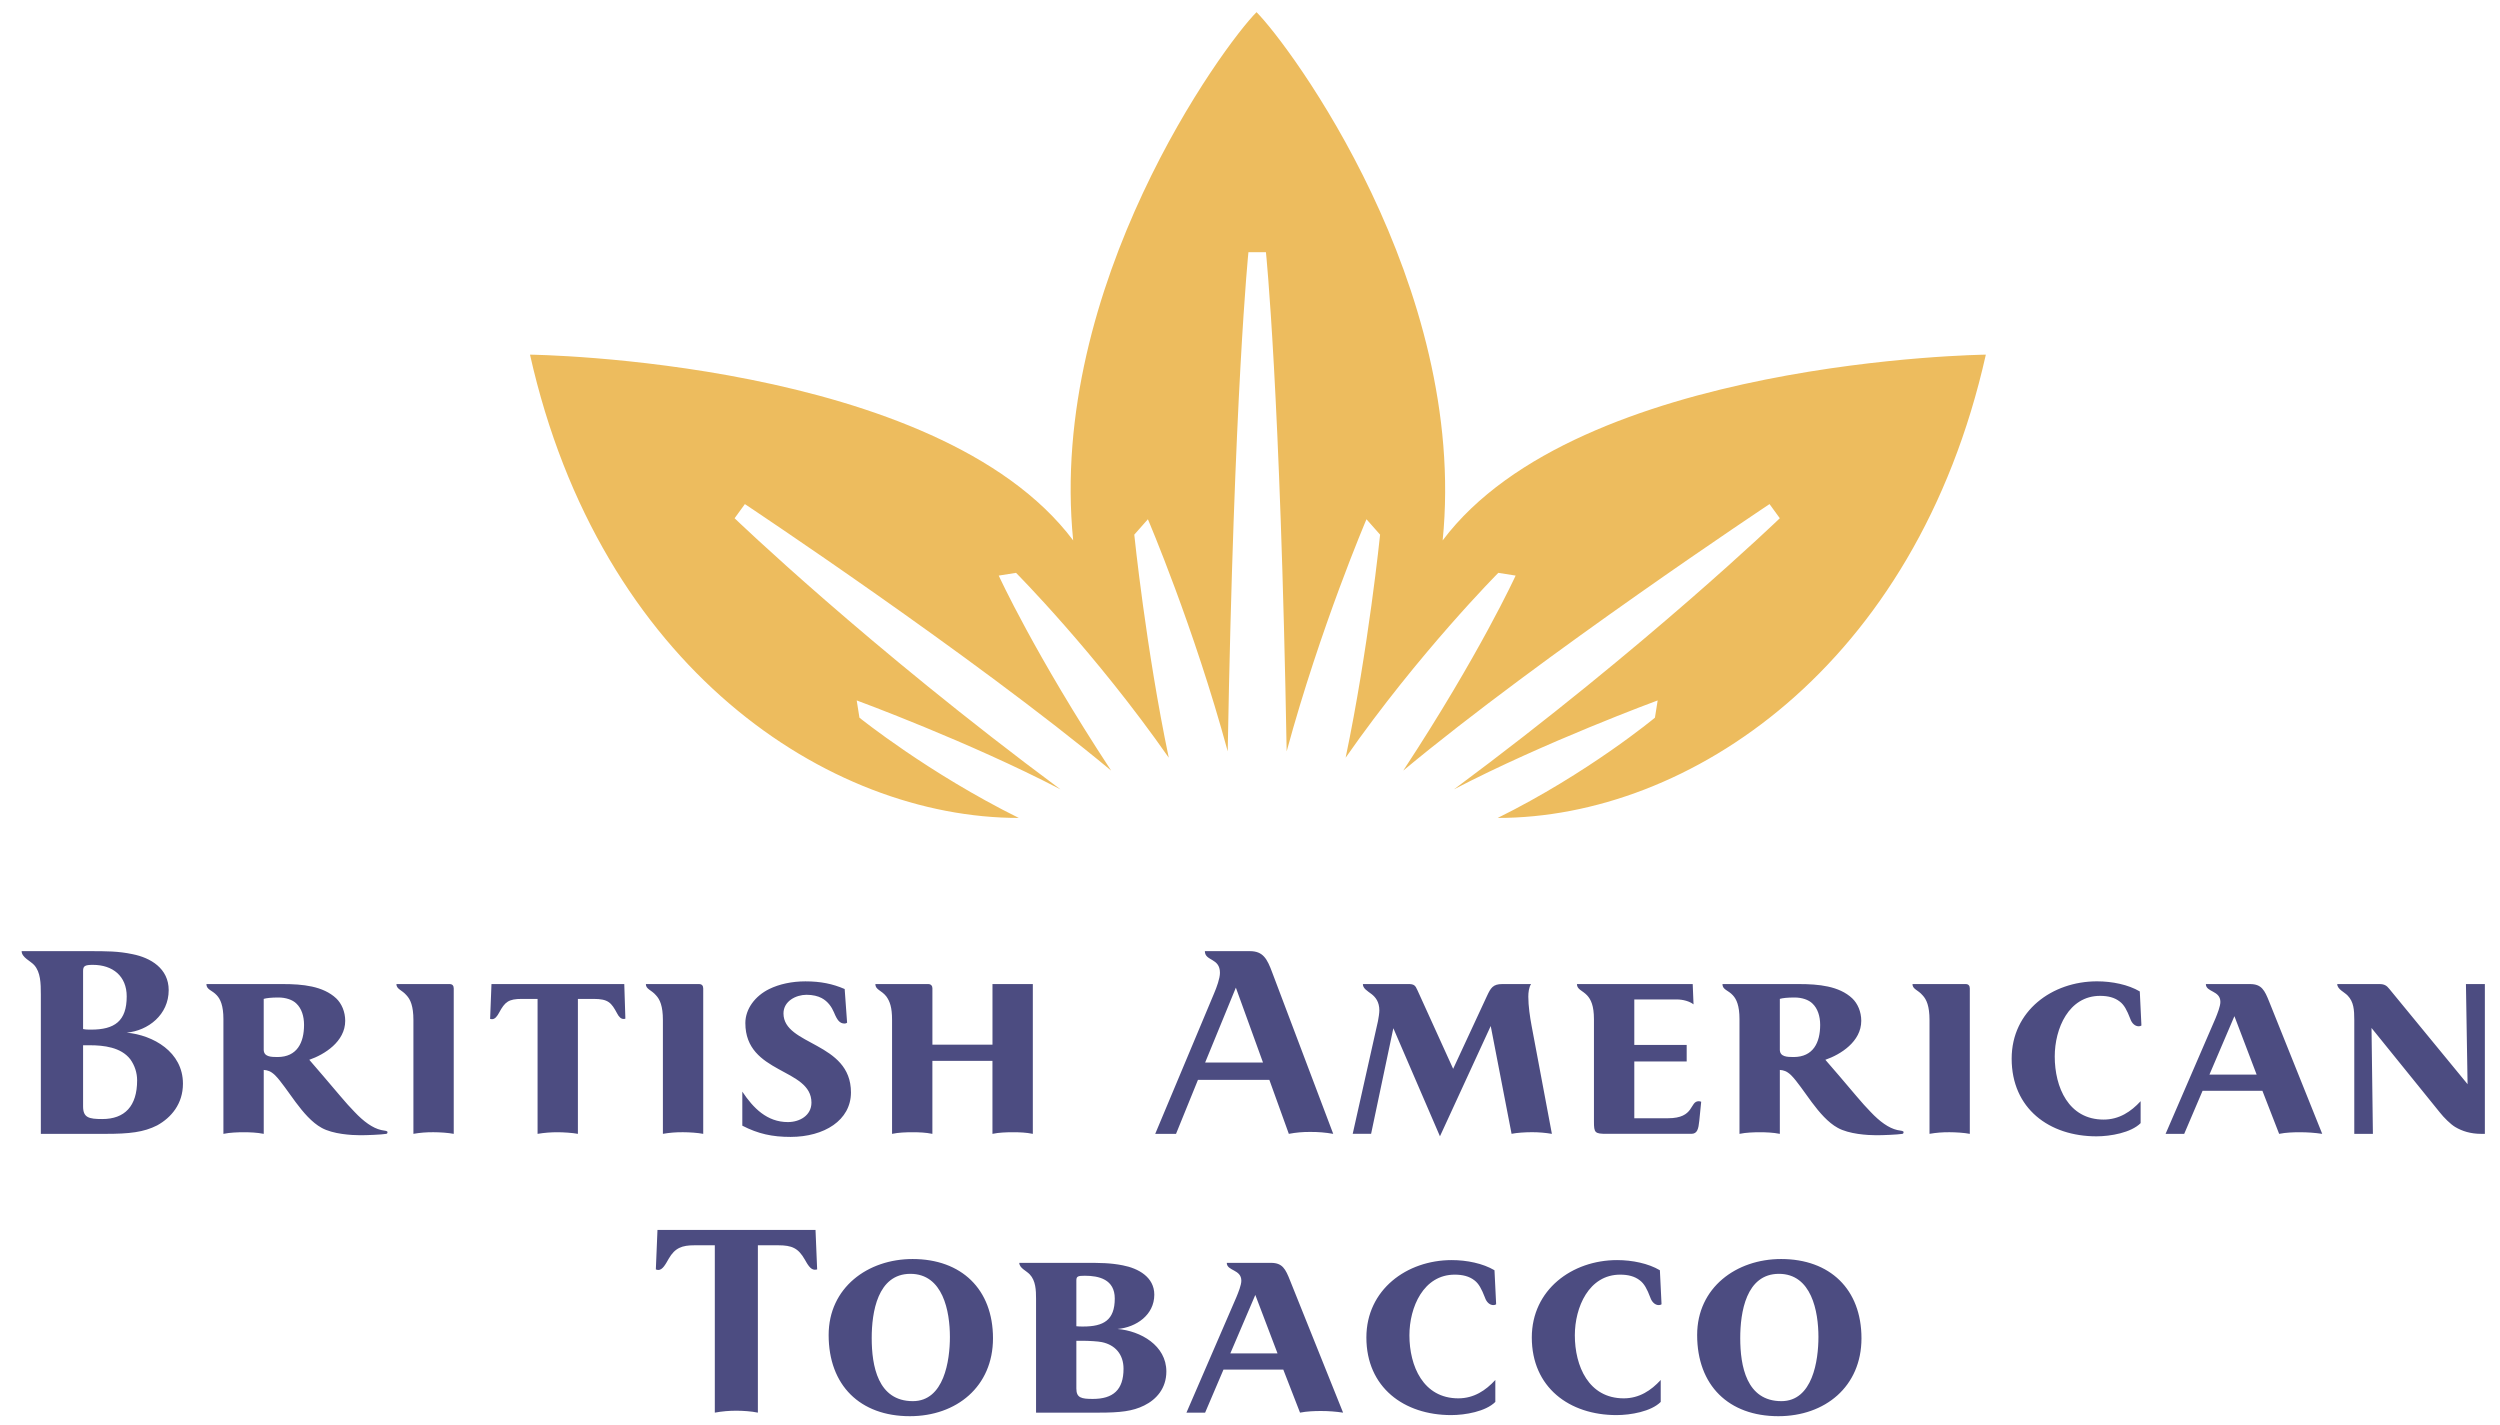
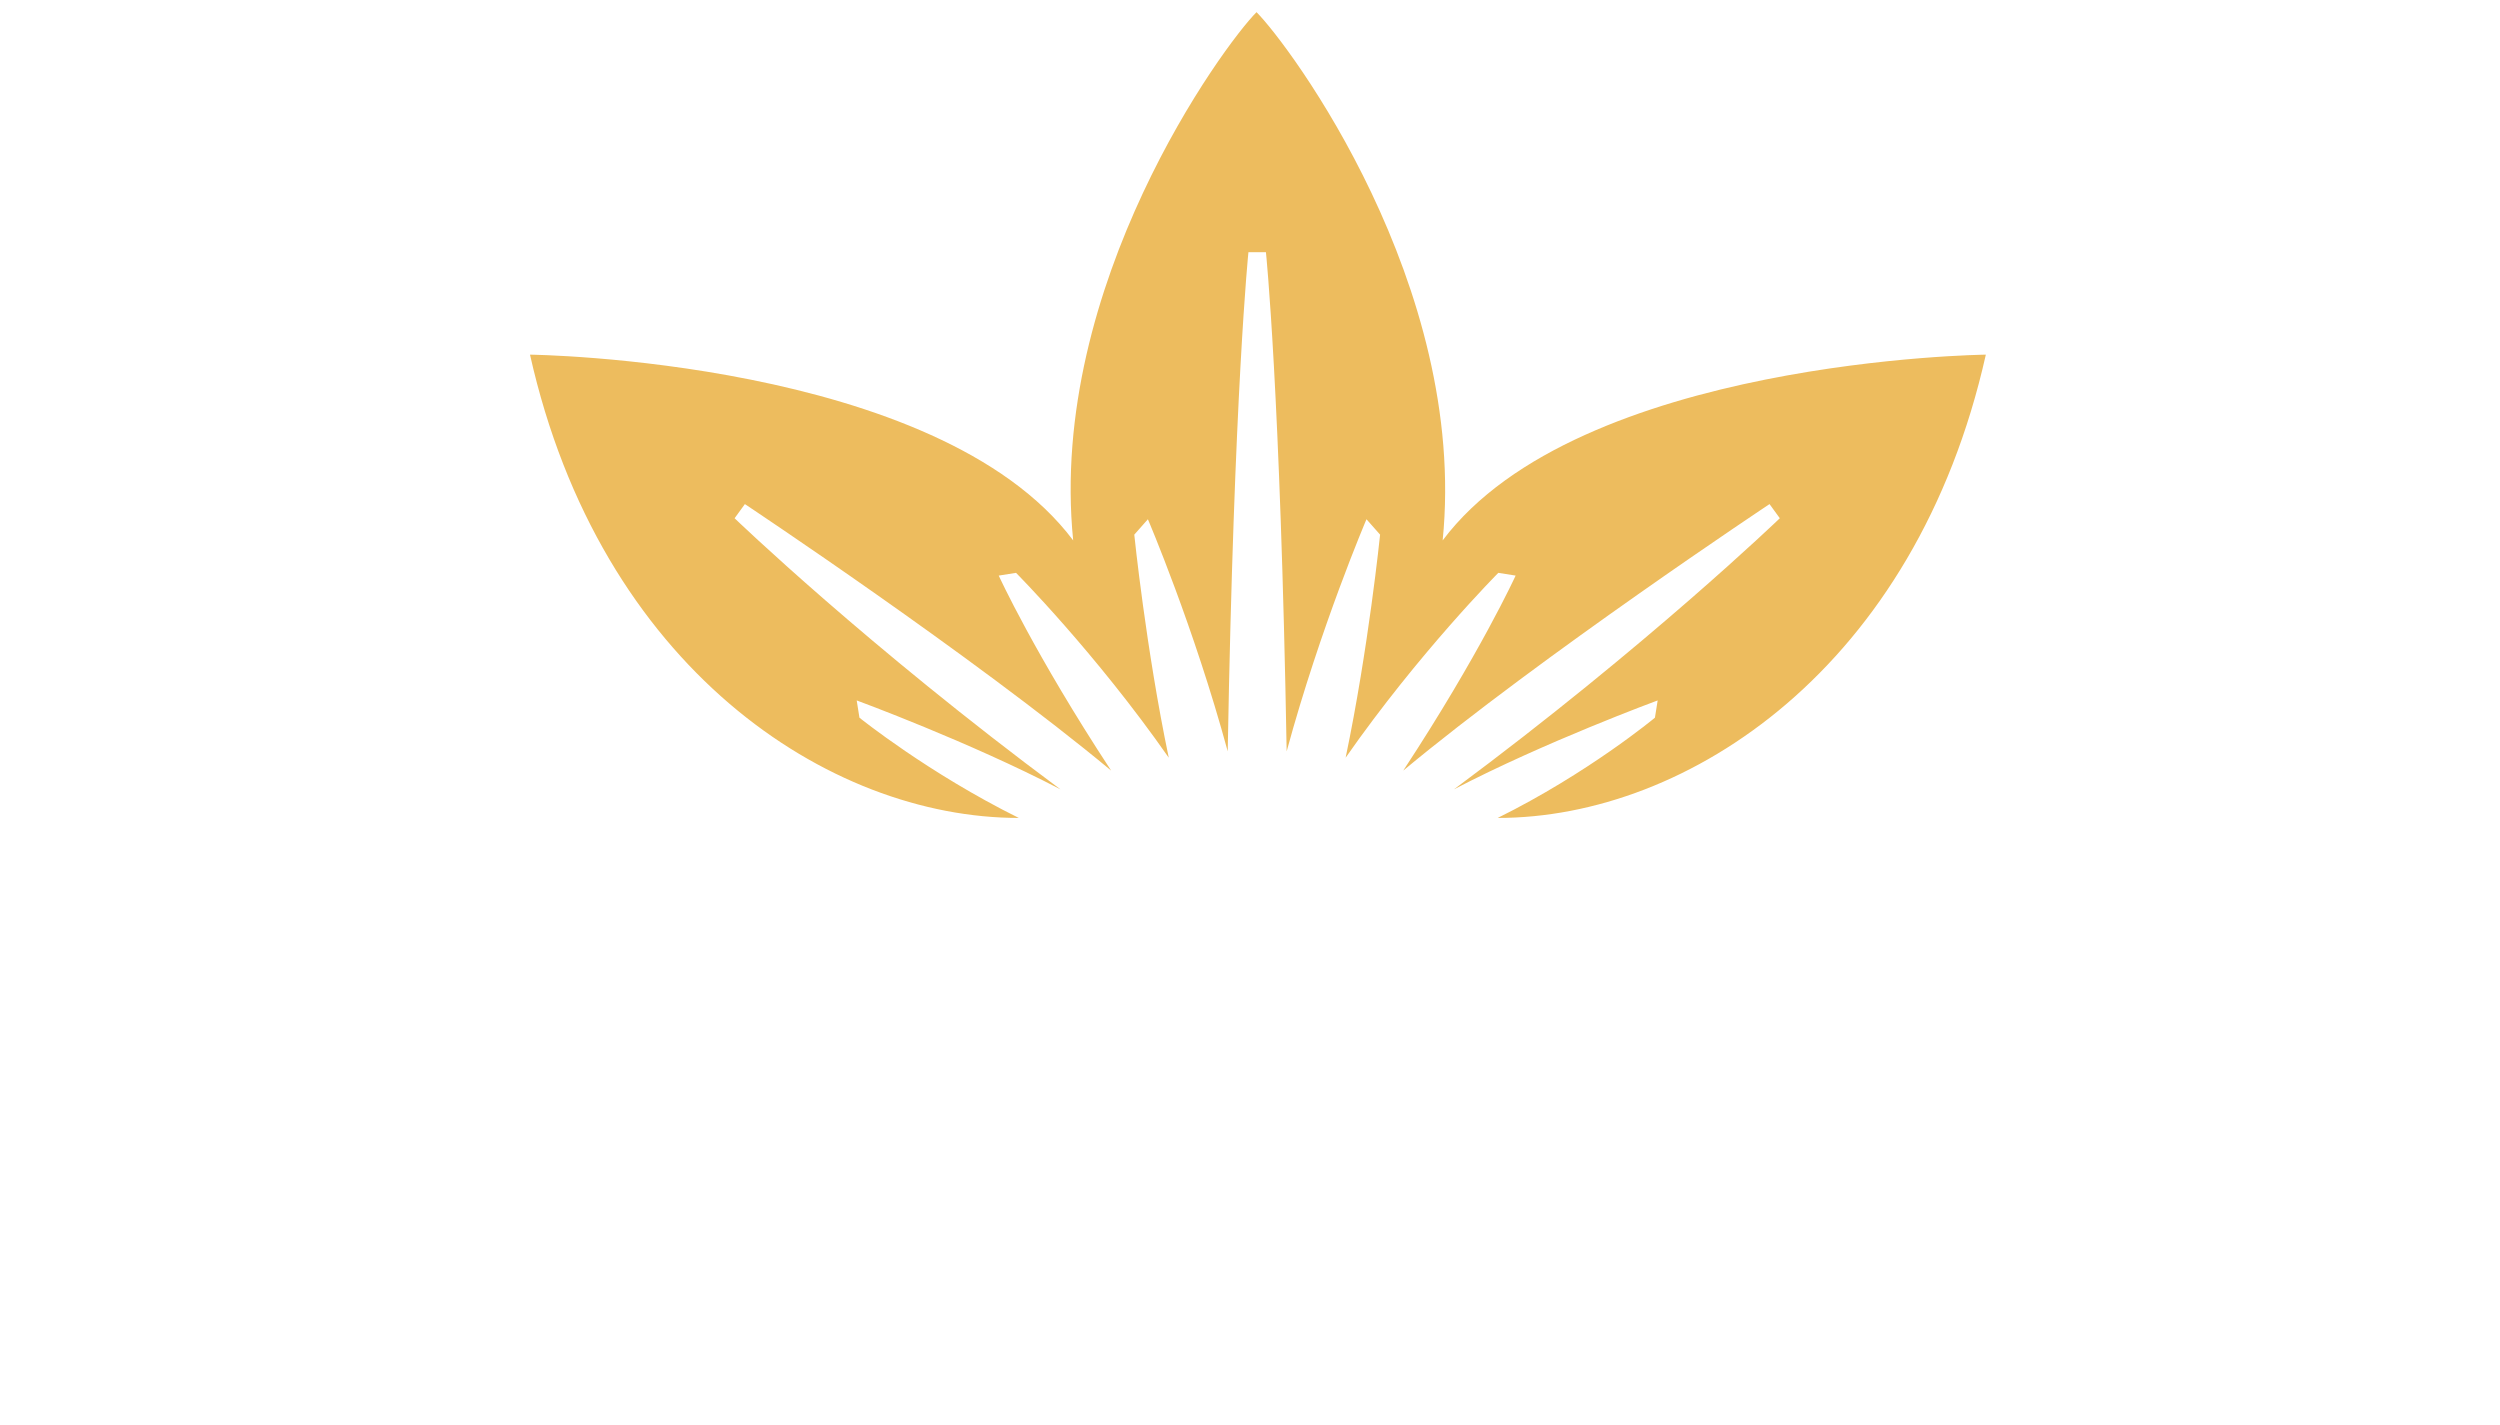
<svg xmlns="http://www.w3.org/2000/svg" width="107" height="61" viewBox="0 0 107 61" fill="none">
  <path fill-rule="evenodd" clip-rule="evenodd" d="M64.101 35.008C72.257 35.008 81.996 28.558 84.994 15.179C84.994 15.179 67.564 15.379 61.746 23.129C62.84 12.214 55.183 1.924 53.779 0.521C52.374 1.924 44.839 12.214 45.932 23.129C40.114 15.379 22.684 15.179 22.684 15.179C25.683 28.558 35.45 35.008 43.605 35.008C39.729 33.089 36.784 30.717 36.784 30.717L36.667 29.978C36.667 29.978 41.503 31.758 45.387 33.784C37.121 27.653 31.441 22.181 31.441 22.181L31.881 21.575C31.881 21.575 41.614 28.041 47.557 32.981C44.276 27.985 42.746 24.635 42.746 24.635L43.486 24.518C43.486 24.518 46.882 27.93 50.023 32.429C49.047 27.764 48.547 22.883 48.547 22.883L49.13 22.224C49.13 22.224 51.098 26.821 52.546 32.158C52.818 16.726 53.433 10.793 53.433 10.793H54.182C54.182 10.793 54.799 16.726 55.069 32.158C56.519 26.821 58.485 22.224 58.485 22.224L59.068 22.883C59.068 22.883 58.57 27.764 57.593 32.429C60.732 27.93 64.128 24.518 64.128 24.518L64.869 24.635C64.869 24.635 63.34 27.985 60.059 32.981C66.001 28.041 75.736 21.575 75.736 21.575L76.176 22.181C76.176 22.181 70.495 27.652 62.229 33.784C66.113 31.758 70.948 29.978 70.948 29.978L70.831 30.717C70.832 30.717 67.979 33.089 64.101 35.008Z" fill="#EDBC5E" />
-   <path fill-rule="evenodd" clip-rule="evenodd" d="M34.974 54.331L34.904 52.641H28.14L28.07 54.331C28.103 54.345 28.139 54.353 28.175 54.355C28.363 54.355 28.492 54.097 28.621 53.873C28.891 53.404 29.196 53.298 29.725 53.298H30.594V60.461C30.903 60.404 31.218 60.376 31.532 60.379C31.78 60.379 32.167 60.402 32.437 60.461V53.298H33.306C33.894 53.298 34.164 53.417 34.446 53.91C34.563 54.12 34.692 54.344 34.868 54.344C34.904 54.343 34.938 54.343 34.974 54.331ZM40.656 57.221C40.656 58.23 40.409 59.969 39.07 59.969C37.568 59.969 37.309 58.453 37.309 57.268C37.309 56.175 37.555 54.52 38.965 54.52C40.363 54.52 40.656 56.127 40.656 57.221ZM42.5 57.279C42.5 55.177 41.148 53.886 39.058 53.886C37.144 53.886 35.466 55.106 35.466 57.139C35.466 59.298 36.816 60.613 38.941 60.613C40.938 60.613 42.5 59.346 42.5 57.279ZM48.087 58.583C48.087 59.487 47.642 59.874 46.773 59.874C46.279 59.874 46.068 59.827 46.068 59.428V57.385H46.303C46.62 57.385 46.995 57.409 47.16 57.443C47.724 57.56 48.087 57.96 48.087 58.583ZM47.712 55.577C47.712 56.505 47.231 56.775 46.362 56.775C46.256 56.775 46.162 56.775 46.068 56.763V54.801C46.068 54.626 46.138 54.602 46.433 54.602C47.031 54.602 47.712 54.755 47.712 55.577ZM49.92 58.7C49.92 57.585 48.816 56.963 47.83 56.88C48.628 56.81 49.404 56.282 49.404 55.412C49.404 54.66 48.722 54.285 48.053 54.156C47.513 54.05 47.09 54.05 46.409 54.05H43.626C43.626 54.273 43.931 54.39 44.073 54.544C44.33 54.814 44.343 55.224 44.343 55.589V60.461H47.042C47.935 60.461 48.475 60.402 48.969 60.156C49.498 59.897 49.92 59.416 49.92 58.7ZM54.678 57.925H52.658L53.727 55.423L54.678 57.925ZM57.484 60.461L55.218 54.814C55.019 54.309 54.889 54.05 54.397 54.05H52.506C52.506 54.404 53.129 54.321 53.129 54.814C53.129 55.002 52.999 55.319 52.917 55.519L50.78 60.461H51.579L52.365 58.619H54.925L55.641 60.461C55.935 60.403 56.253 60.391 56.535 60.391C56.85 60.39 57.167 60.414 57.484 60.461ZM64.035 55.824L63.964 54.367C63.471 54.074 62.779 53.932 62.133 53.932C60.207 53.932 58.481 55.201 58.481 57.244C58.481 59.381 60.09 60.566 62.11 60.566C62.708 60.566 63.589 60.414 64 60.002V59.063C63.589 59.511 63.084 59.849 62.416 59.849C60.912 59.849 60.323 58.465 60.323 57.15C60.323 55.951 60.923 54.555 62.261 54.555C62.602 54.555 62.884 54.625 63.108 54.8C63.295 54.943 63.411 55.165 63.553 55.529C63.624 55.741 63.765 55.858 63.917 55.858C63.964 55.858 64 55.847 64.035 55.824ZM71.114 55.824L71.043 54.367C70.55 54.074 69.857 53.932 69.212 53.932C67.285 53.932 65.561 55.201 65.561 57.244C65.561 59.381 67.168 60.566 69.187 60.566C69.787 60.566 70.669 60.414 71.079 60.002V59.063C70.668 59.511 70.162 59.849 69.495 59.849C67.991 59.849 67.403 58.465 67.403 57.15C67.403 55.951 68.003 54.555 69.341 54.555C69.682 54.555 69.964 54.625 70.186 54.8C70.375 54.943 70.493 55.165 70.631 55.529C70.704 55.741 70.844 55.858 70.996 55.858C71.043 55.858 71.079 55.847 71.114 55.824ZM77.829 57.221C77.829 58.23 77.582 59.969 76.244 59.969C74.741 59.969 74.482 58.453 74.482 57.268C74.482 56.175 74.729 54.52 76.138 54.52C77.535 54.52 77.829 56.127 77.829 57.221ZM79.671 57.279C79.671 55.177 78.321 53.886 76.231 53.886C74.317 53.886 72.638 55.106 72.638 57.139C72.638 59.298 73.989 60.613 76.114 60.613C78.111 60.613 79.671 59.346 79.671 57.279ZM5.869 46.239C5.869 47.343 5.341 47.895 4.378 47.895C3.803 47.895 3.556 47.836 3.556 47.355V44.737H3.839C4.437 44.737 5.176 44.819 5.576 45.336C5.766 45.599 5.869 45.915 5.869 46.239ZM5.423 42.646C5.423 43.704 4.907 44.068 3.897 44.068C3.779 44.068 3.673 44.068 3.556 44.043V41.554C3.556 41.342 3.639 41.296 3.978 41.296C4.825 41.297 5.423 41.776 5.423 42.646ZM7.83 46.381C7.83 45.018 6.551 44.303 5.423 44.197C6.339 44.114 7.22 43.433 7.22 42.377C7.22 41.449 6.445 40.991 5.67 40.838C5.059 40.709 4.566 40.709 3.791 40.709H0.926C0.926 40.979 1.313 41.133 1.466 41.308C1.736 41.614 1.748 42.072 1.748 42.577V48.529H4.519C5.54 48.529 6.151 48.46 6.727 48.166C7.325 47.836 7.83 47.25 7.83 46.381ZM13.013 43.866C13.013 44.618 12.72 45.241 11.875 45.241C11.593 45.241 11.287 45.23 11.287 44.924V42.752C11.404 42.717 11.604 42.693 11.922 42.693C12.226 42.693 12.52 42.787 12.685 42.952C12.908 43.163 13.013 43.492 13.013 43.866ZM16.584 48.46C16.584 48.423 16.56 48.412 16.513 48.401C16.443 48.388 16.384 48.377 16.314 48.365C15.95 48.283 15.562 48.001 15.175 47.59C14.811 47.226 14.353 46.651 13.824 46.041L13.237 45.359C13.883 45.136 14.775 44.584 14.775 43.691C14.775 43.304 14.623 42.952 14.389 42.729C13.824 42.2 12.944 42.118 12.11 42.118H8.834C8.834 42.365 9.081 42.377 9.28 42.6C9.433 42.763 9.562 43.045 9.562 43.61V48.529C9.844 48.47 10.184 48.46 10.443 48.46C10.678 48.46 11.007 48.471 11.288 48.529V45.793C11.452 45.806 11.581 45.84 11.769 46.016C12.297 46.545 12.931 47.813 13.765 48.271C14.247 48.541 15.045 48.588 15.421 48.588C15.714 48.588 16.313 48.564 16.536 48.529C16.572 48.518 16.584 48.495 16.584 48.46ZM19.42 48.529V42.305C19.42 42.187 19.362 42.118 19.244 42.118H16.966C16.966 42.341 17.201 42.365 17.4 42.6C17.565 42.776 17.694 43.057 17.694 43.656V48.528C17.977 48.479 18.264 48.456 18.551 48.459C18.821 48.46 19.185 48.482 19.42 48.529ZM26.766 43.598L26.719 42.118H21.035L20.977 43.61C21 43.61 21.035 43.621 21.059 43.621C21.188 43.621 21.282 43.492 21.364 43.338C21.611 42.881 21.764 42.753 22.339 42.753H23.008V48.529C23.295 48.481 23.586 48.458 23.877 48.46C24.077 48.46 24.499 48.482 24.734 48.529V42.753H25.404C26.038 42.753 26.167 42.917 26.413 43.375C26.484 43.516 26.578 43.611 26.683 43.611C26.719 43.61 26.742 43.61 26.766 43.598ZM30.098 48.529V42.305C30.098 42.187 30.038 42.118 29.921 42.118H27.643C27.643 42.341 27.879 42.365 28.078 42.6C28.243 42.776 28.372 43.057 28.372 43.656V48.528C28.655 48.479 28.942 48.456 29.229 48.459C29.499 48.46 29.863 48.482 30.098 48.529ZM36.421 46.755C36.421 44.584 33.533 44.76 33.533 43.374C33.533 42.845 34.073 42.577 34.519 42.577C34.789 42.577 35.012 42.635 35.166 42.717C35.435 42.858 35.599 43.105 35.693 43.327C35.834 43.668 35.94 43.808 36.152 43.808C36.19 43.807 36.226 43.795 36.256 43.773L36.152 42.33C35.635 42.107 35.119 42.002 34.472 42.002C33.898 42.002 33.356 42.118 32.923 42.33C32.324 42.624 31.901 43.176 31.901 43.787C31.901 45.982 34.73 45.7 34.73 47.192C34.73 47.744 34.225 48.025 33.721 48.025C32.828 48.025 32.241 47.427 31.771 46.722V48.179C32.454 48.53 33.052 48.66 33.838 48.66C35.27 48.658 36.421 47.953 36.421 46.755ZM44.205 48.529V42.118H42.478V44.713H39.907V42.294C39.907 42.2 39.848 42.118 39.731 42.118H37.465C37.465 42.365 37.723 42.377 37.934 42.646C38.087 42.859 38.18 43.117 38.18 43.645V48.529C38.462 48.47 38.767 48.46 39.061 48.46C39.342 48.46 39.624 48.471 39.906 48.529V45.405H42.477V48.529C42.759 48.47 43.065 48.46 43.358 48.46C43.642 48.46 43.922 48.47 44.205 48.529ZM54.056 45.476H51.58L52.895 42.271L54.056 45.476ZM57.062 48.529L54.456 41.636C54.232 41.026 54.056 40.709 53.493 40.709H51.568C51.568 41.143 52.214 40.991 52.214 41.636C52.214 41.873 52.073 42.259 51.967 42.507L49.443 48.529H50.334L51.273 46.217H54.328L55.162 48.529C55.463 48.471 55.769 48.444 56.076 48.447C56.407 48.444 56.737 48.471 57.062 48.529ZM66.421 48.529L65.552 43.903C65.482 43.528 65.412 43.057 65.412 42.659C65.412 42.482 65.435 42.259 65.53 42.118H64.295C63.898 42.118 63.803 42.283 63.639 42.635L62.195 45.746L60.669 42.387C60.574 42.166 60.516 42.117 60.27 42.117H58.331C58.331 42.304 58.507 42.399 58.709 42.552C58.872 42.681 59.036 42.88 59.036 43.245C59.036 43.361 59.001 43.585 58.977 43.702L57.896 48.527H58.683L59.635 44.007L61.63 48.634L63.803 43.913L64.695 48.527C64.928 48.48 65.281 48.458 65.575 48.458C65.859 48.458 66.142 48.482 66.421 48.529ZM72.811 47.155C72.778 47.141 72.742 47.133 72.706 47.132C72.306 47.132 72.541 47.861 71.392 47.861H69.948V45.43H72.19V44.724H69.948V42.776H71.755C72.037 42.776 72.32 42.858 72.483 42.987L72.448 42.118H67.493C67.493 42.352 67.727 42.388 67.927 42.6C68.091 42.776 68.221 43.045 68.221 43.621V48C68.221 48.481 68.256 48.528 68.76 48.528H72.389C72.647 48.528 72.694 48.316 72.73 47.965L72.811 47.155ZM77.903 43.866C77.903 44.618 77.61 45.241 76.763 45.241C76.482 45.241 76.177 45.23 76.177 44.924V42.752C76.294 42.717 76.493 42.693 76.811 42.693C77.116 42.693 77.409 42.787 77.574 42.952C77.796 43.163 77.903 43.492 77.903 43.866ZM81.472 48.46C81.472 48.423 81.448 48.412 81.4 48.401C81.33 48.388 81.271 48.377 81.202 48.365C80.838 48.283 80.45 48.001 80.063 47.59C79.7 47.226 79.241 46.651 78.714 46.041L78.125 45.359C78.772 45.136 79.662 44.584 79.662 43.691C79.662 43.304 79.51 42.952 79.276 42.729C78.714 42.2 77.831 42.118 76.998 42.118H73.721C73.721 42.365 73.969 42.377 74.168 42.6C74.321 42.763 74.45 43.045 74.45 43.61V48.529C74.732 48.47 75.073 48.46 75.33 48.46C75.565 48.46 75.894 48.471 76.177 48.529V45.793C76.341 45.806 76.47 45.84 76.657 46.016C77.185 46.545 77.819 47.813 78.654 48.271C79.136 48.541 79.934 48.588 80.309 48.588C80.604 48.588 81.203 48.564 81.425 48.529C81.46 48.518 81.472 48.495 81.472 48.46ZM84.308 48.529V42.305C84.308 42.187 84.249 42.118 84.132 42.118H81.854C81.854 42.341 82.09 42.365 82.288 42.6C82.454 42.776 82.583 43.057 82.583 43.656V48.528C82.866 48.479 83.153 48.456 83.44 48.459C83.709 48.46 84.074 48.482 84.308 48.529ZM91.653 43.892L91.583 42.434C91.091 42.142 90.399 42.001 89.753 42.001C87.826 42.001 86.099 43.269 86.099 45.31C86.099 47.447 87.708 48.635 89.729 48.635C90.327 48.635 91.208 48.481 91.619 48.07V47.131C91.208 47.577 90.703 47.918 90.034 47.918C88.531 47.918 87.943 46.532 87.943 45.217C87.943 44.02 88.542 42.623 89.882 42.623C90.222 42.623 90.504 42.692 90.727 42.868C90.915 43.009 91.032 43.233 91.173 43.597C91.242 43.807 91.385 43.925 91.536 43.925C91.578 43.926 91.619 43.915 91.653 43.892ZM96.584 45.993H94.564L95.633 43.492L96.584 45.993ZM99.391 48.529L97.125 42.881C96.925 42.377 96.796 42.118 96.301 42.118H94.411C94.411 42.47 95.032 42.388 95.032 42.881C95.032 43.07 94.904 43.386 94.823 43.586L92.687 48.529H93.484L94.27 46.686H96.831L97.547 48.529C97.84 48.47 98.155 48.46 98.438 48.46C98.757 48.46 99.073 48.482 99.391 48.529ZM106.352 48.529V42.118H105.542L105.612 46.403L102.266 42.329C102.148 42.177 102.042 42.118 101.843 42.118H100.034C100.034 42.341 100.339 42.459 100.482 42.612C100.738 42.881 100.763 43.211 100.763 43.657V48.529H101.56L101.501 43.997L104.425 47.613C104.601 47.836 104.884 48.118 105.083 48.236C105.378 48.412 105.741 48.529 106.199 48.529H106.352Z" fill="#4C4C81" />
</svg>